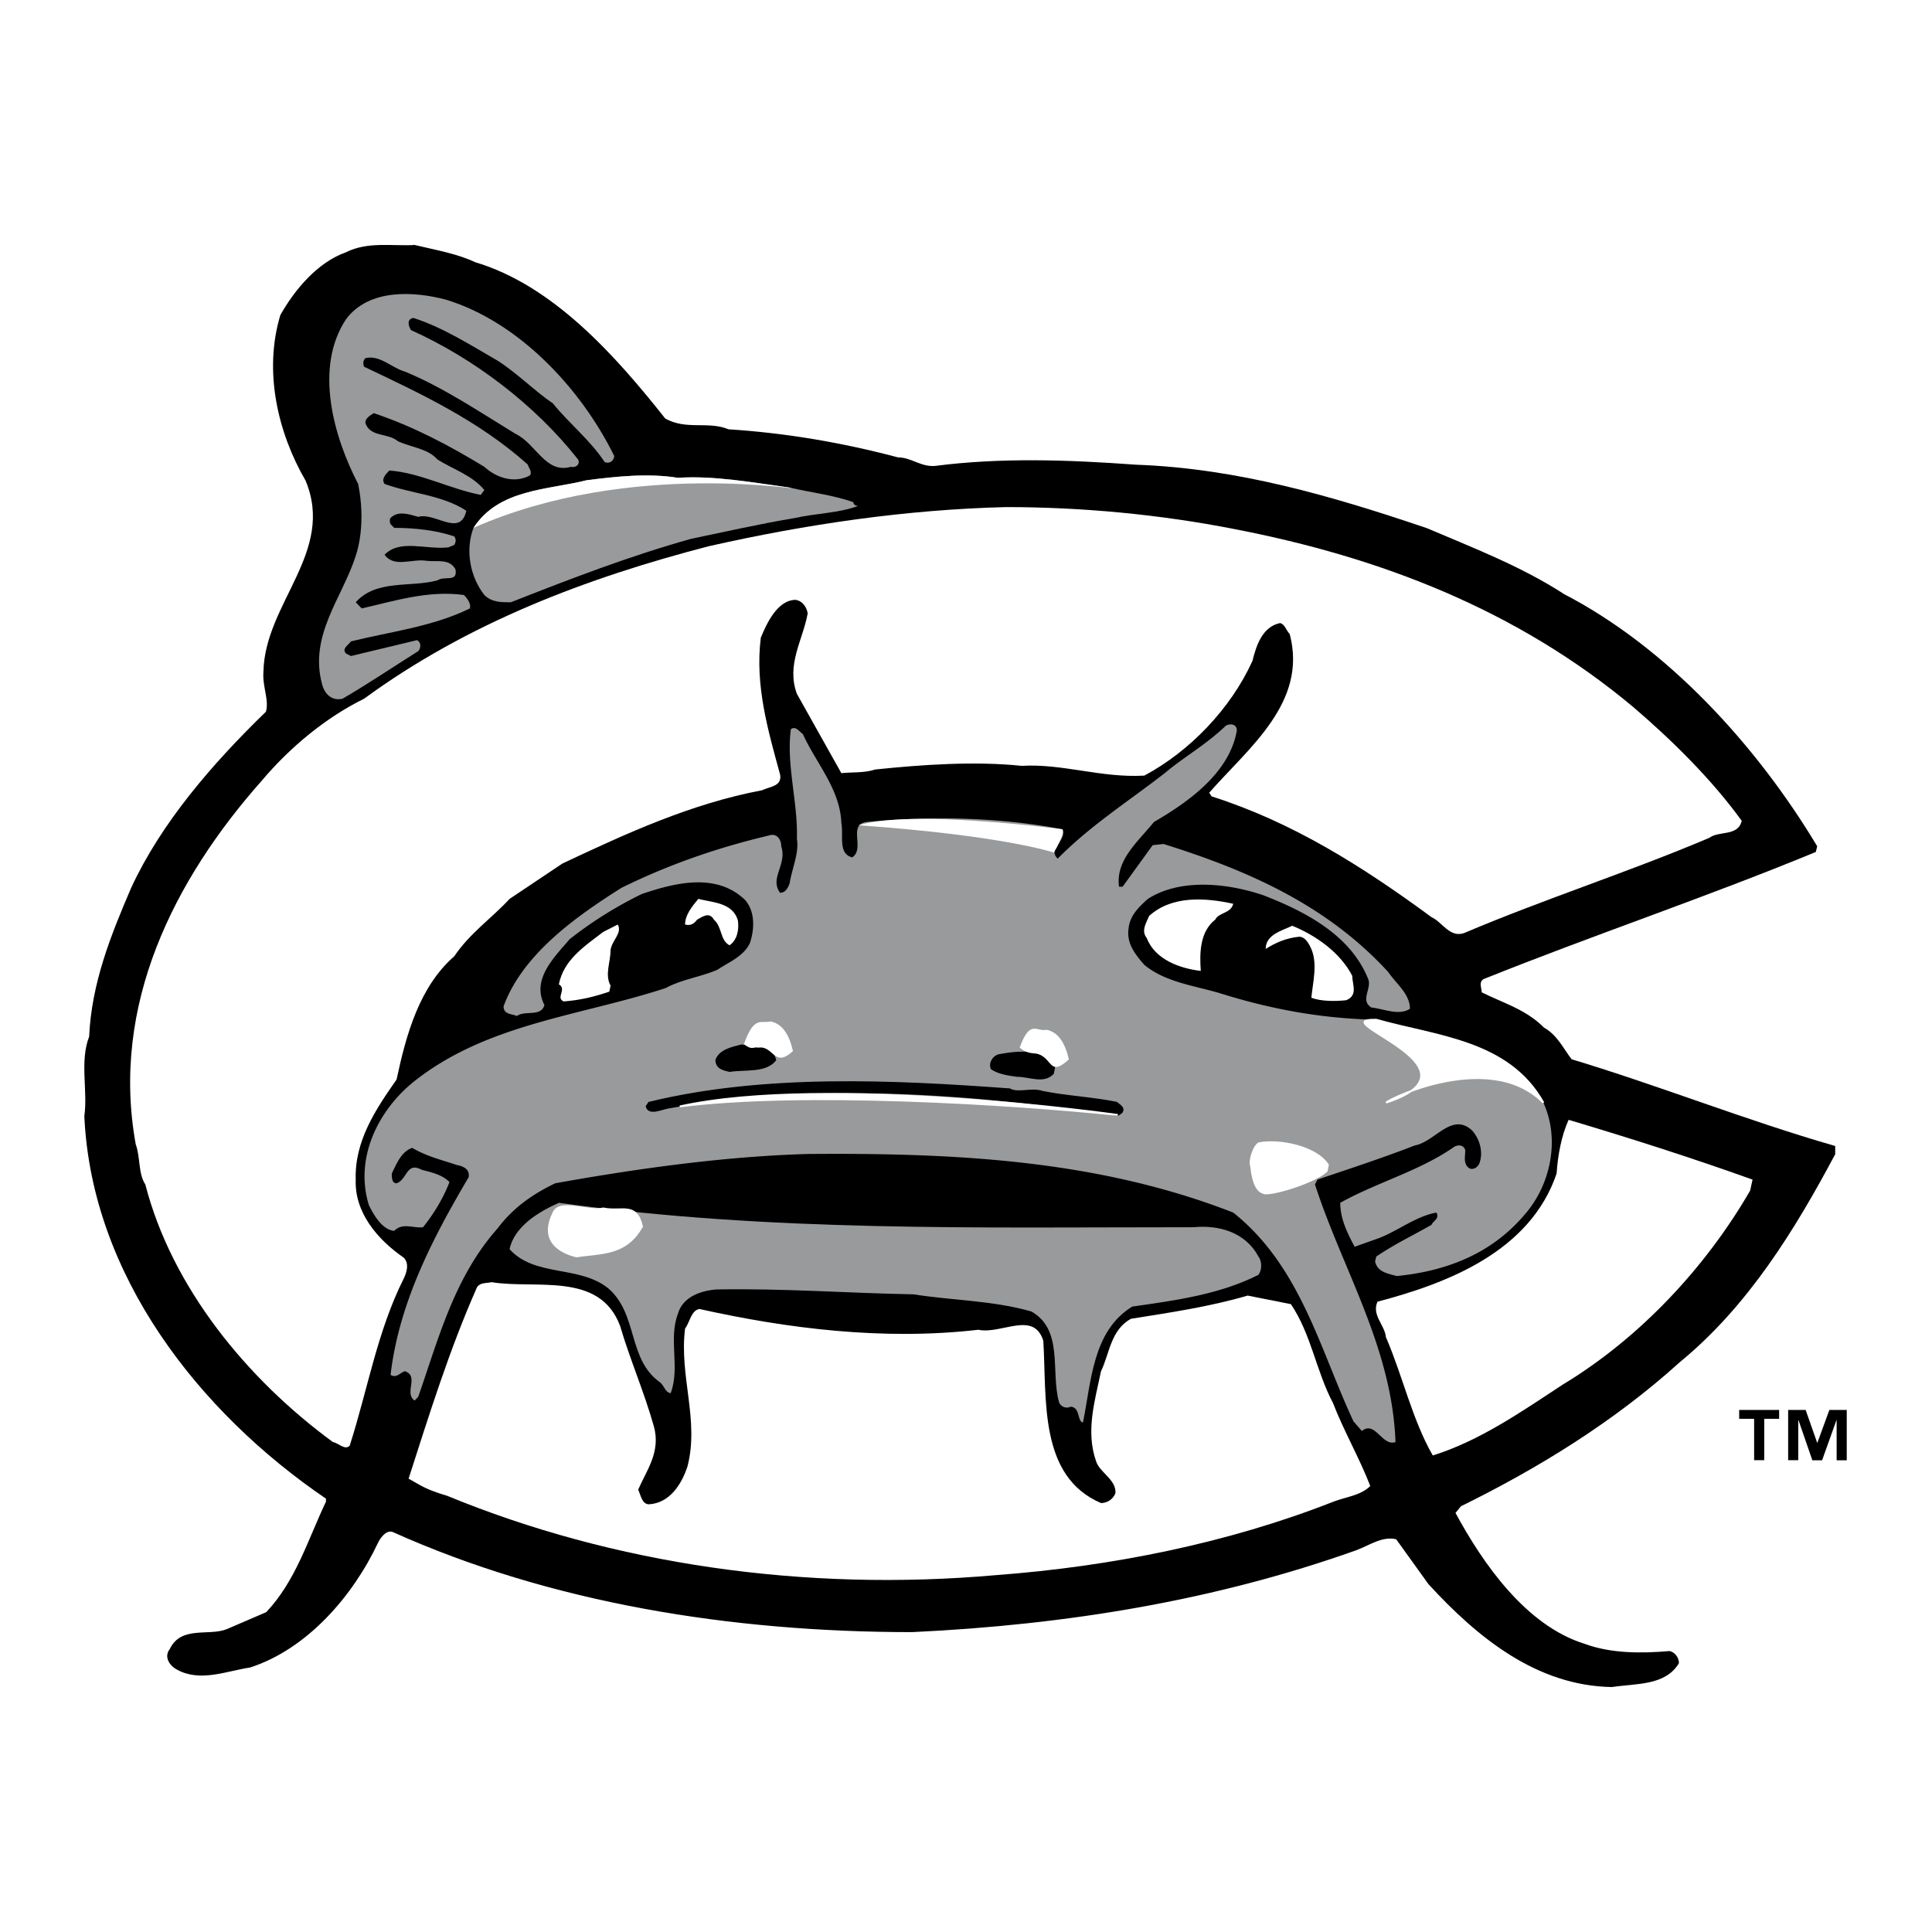
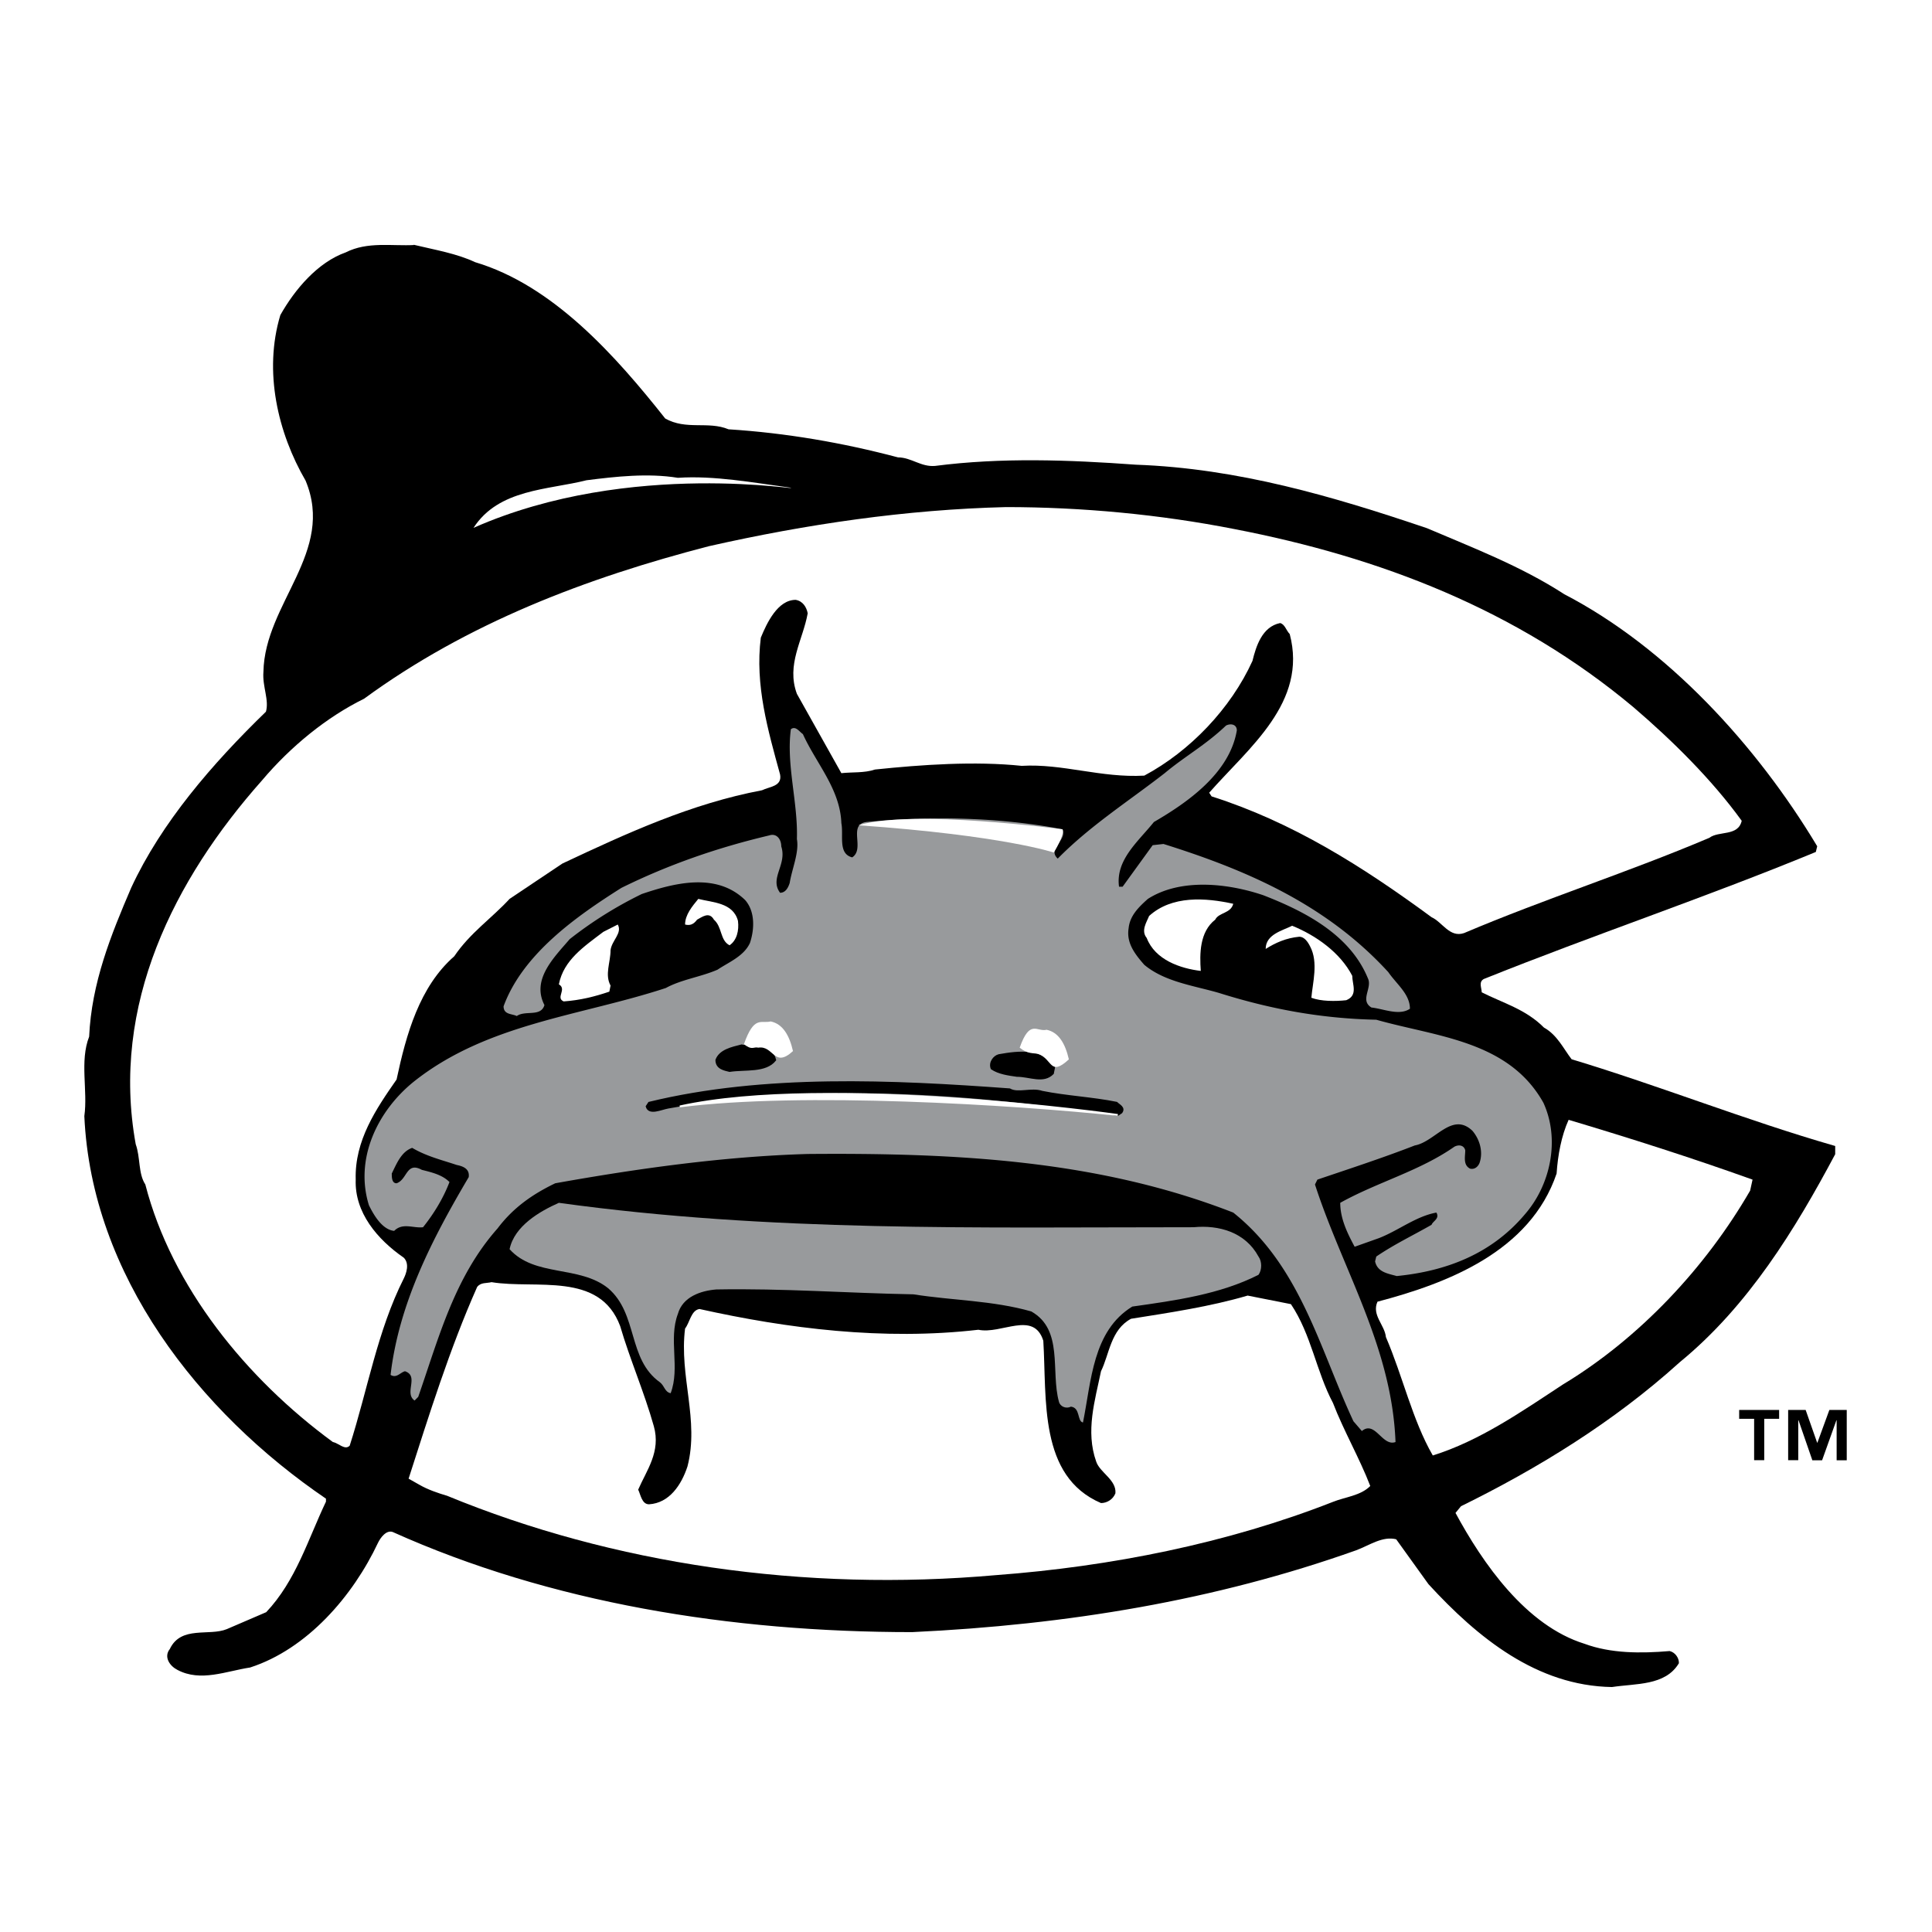
<svg xmlns="http://www.w3.org/2000/svg" width="2500" height="2500" viewBox="0 0 192.756 192.756">
  <g fill-rule="evenodd" clip-rule="evenodd">
    <path fill="#fff" d="M0 0h192.756v192.756H0V0z" />
    <path d="M177.504 141.557h-1.486v4.125h-1.008v-4.125h-1.492v-.885h3.986v.885zm6.748 4.134h-1.01v-3.994h-.023l-1.428 3.994h-.973l-1.381-3.994h-.025v3.984h-1.008v-5.01h1.746l1.148 3.27h.023l1.195-3.27h1.734v5.02h.002z" />
    <path d="M41.366 24.534c2.039.487 4.197.853 5.996 1.705 7.796 2.313 14.033 9.376 18.95 15.587 2.159 1.217 4.318.243 6.356 1.095 5.756.366 11.393 1.339 16.911 2.801 1.319 0 2.278.975 3.717.853 6.598-.853 13.315-.609 20.03-.122 10.193.366 19.668 3.167 29.023 6.333 4.557 1.948 9.354 3.775 13.672 6.576 10.314 5.358 19.189 15.1 25.186 25.085l-.119.488c-10.914 4.505-22.188 8.28-33.102 12.665-.602.363-.24.975-.24 1.461 2.158 1.096 4.438 1.705 6.238 3.531 1.318.73 1.918 2.07 2.758 3.166 8.875 2.678 17.391 6.09 26.266 8.646v.73c-3.959 7.428-8.637 15.1-15.473 20.701-6.596 5.967-14.152 10.594-21.828 14.369l-.6.73c2.76 5.115 7.076 11.326 12.953 13.152 2.639.975 5.637.975 8.516.73.479.121.84.607.84 1.094-1.32 2.193-4.197 1.951-6.598 2.316-7.436-.123-13.312-4.873-18.229-10.23l-3.238-4.504c-1.439-.367-2.758.609-4.078 1.096-14.031 4.992-28.783 7.428-44.255 8.158-18.111 0-36.101-2.922-51.812-9.986-.719-.242-1.318.609-1.559 1.096-2.518 5.357-7.076 10.596-12.713 12.422-2.398.365-4.917 1.461-7.196.244-.72-.365-1.319-1.217-.72-1.949 1.081-2.312 3.838-1.219 5.638-1.949l3.958-1.703c2.999-3.168 4.197-7.307 5.997-11.082v-.365c-12.714-8.646-23.387-22.285-24.107-38.113.36-2.559-.48-5.48.479-7.918.24-5.357 2.159-10.106 4.198-14.856 2.998-6.455 8.035-12.3 13.432-17.535.359-1.219-.36-2.558-.241-4.019.121-6.82 7.197-11.934 4.198-19.119-2.759-4.749-4.198-10.838-2.519-16.44 1.439-2.557 3.718-5.235 6.476-6.21 2.161-1.096 4.56-.608 6.839-.73z" fill="#fff" stroke="#fff" stroke-width="6.497" stroke-linecap="square" stroke-miterlimit="2.613" />
    <path d="M41.366 24.534c2.039.487 4.197.853 5.996 1.705 7.796 2.313 14.033 9.376 18.95 15.587 2.159 1.217 4.318.243 6.356 1.095 5.756.366 11.393 1.339 16.911 2.801 1.319 0 2.278.975 3.717.853 6.598-.853 13.315-.609 20.03-.122 10.193.366 19.668 3.167 29.023 6.333 4.557 1.948 9.354 3.775 13.672 6.576 10.314 5.358 19.189 15.1 25.186 25.085l-.119.488c-10.914 4.505-22.188 8.28-33.102 12.665-.602.363-.24.975-.24 1.461 2.158 1.096 4.438 1.705 6.238 3.531 1.318.73 1.918 2.07 2.758 3.166 8.875 2.678 17.391 6.09 26.266 8.646v.73c-3.959 7.428-8.637 15.1-15.473 20.701-6.596 5.967-14.152 10.594-21.828 14.369l-.6.73c2.76 5.115 7.076 11.326 12.953 13.152 2.639.975 5.637.975 8.516.73.479.121.84.607.84 1.094-1.32 2.193-4.197 1.951-6.598 2.316-7.436-.123-13.312-4.873-18.229-10.23l-3.238-4.504c-1.439-.367-2.758.609-4.078 1.096-14.031 4.992-28.783 7.428-44.255 8.158-18.111 0-36.101-2.922-51.812-9.986-.719-.242-1.318.609-1.559 1.096-2.518 5.357-7.076 10.596-12.713 12.422-2.397.365-4.917 1.461-7.196.244-.72-.365-1.319-1.217-.72-1.949 1.081-2.312 3.838-1.219 5.638-1.949l3.958-1.703c2.998-3.168 4.197-7.307 5.997-11.082v-.365c-12.714-8.646-23.387-22.285-24.107-38.113.36-2.559-.48-5.48.479-7.918.24-5.357 2.159-10.106 4.198-14.856 2.998-6.455 8.035-12.3 13.432-17.535.359-1.219-.36-2.558-.241-4.019.121-6.82 7.197-11.934 4.198-19.119-2.759-4.749-4.198-10.838-2.519-16.44 1.439-2.557 3.718-5.235 6.476-6.21 2.161-1.096 4.56-.608 6.839-.73z" stroke="#000" stroke-width=".18" stroke-linecap="square" stroke-miterlimit="2.613" />
-     <path d="M61.275 45.479c0 .486-.48.852-.959.609-1.439-2.192-3.478-3.775-5.157-5.845-1.799-1.218-3.598-3.044-5.517-4.262-2.758-1.584-5.396-3.289-8.396-4.262-.719.121-.479.852-.24 1.217 6.237 2.801 12.354 7.429 16.671 12.908.24.487-.239.853-.72.73-2.519.73-3.478-2.314-5.517-3.287-3.598-2.192-7.195-4.628-11.034-6.211-1.319-.364-2.518-1.704-3.957-1.339-.24.244-.24.609-.12.852 5.636 2.679 11.393 5.358 16.31 9.742.12.365.48.73.24 1.096-1.559.853-3.358.244-4.557-.853-3.599-2.192-7.077-4.018-11.034-5.357-.36.243-.839.487-.839.974.479 1.462 2.278.975 3.238 1.827 1.318.609 2.998.73 3.958 1.826 1.559.975 3.478 1.583 4.678 3.044l-.36.488c-3.119-.609-5.997-2.193-9.115-2.435-.359.364-.839.852-.479 1.339 2.638.975 5.757 1.096 8.156 2.68-.6 2.679-3.119.121-4.798.608-.839-.243-1.918-.608-2.638 0-.24.123-.24.488-.12.731l.36.365c2.039 0 4.197.244 5.996.853.24.366.12.609 0 .853l-.6.244c-2.279.243-4.797-.853-6.356.73.96 1.34 2.758.365 4.197.609 1.08.122 2.279-.244 2.878.853.241 1.339-1.078.608-1.798 1.095-2.64.731-6.117-.122-8.155 2.192l.599.609c3.239-.73 6.596-1.826 10.194-1.339.359.366.719.853.6 1.339-3.719 1.827-7.916 2.313-11.873 3.289-.24.364-.96.73-.481 1.217l.481.244 6.596-1.583c.479.244.359.853.119 1.097-2.519 1.582-5.037 3.287-7.555 4.748-1.08.245-1.8-.486-2.039-1.461-1.32-4.87 2.039-8.645 3.358-12.787.719-2.192.719-4.87.24-7.184-2.399-4.627-4.438-11.567-1.201-16.439 2.279-3.045 6.716-2.801 9.955-1.948 7.196 2.189 13.433 8.765 16.791 15.584z" fill="#989a9c" />
-     <path d="M85.142 50.106c0 .243.24.365.479.365-1.918.731-4.197.731-6.356 1.218-3.598.608-6.835 1.34-10.314 2.07-6.117 1.704-12.113 4.018-17.99 6.332-.959 0-1.919 0-2.638-.73-1.439-1.826-1.919-4.506-1.08-6.698 2.519-3.896 7.436-3.775 11.274-4.749 2.878-.365 6.117-.731 9.115-.243 3.598-.244 7.556.486 11.154.973 2.038.488 4.317.732 6.356 1.462z" fill="#989a9c" />
    <path d="M123.16 52.786c14.512 2.801 28.184 8.037 39.818 17.779 3.838 3.287 7.795 7.184 10.793 11.325-.359 1.583-2.279.973-3.238 1.704-8.035 3.411-16.432 6.09-24.465 9.5-1.439.487-2.16-1.097-3.238-1.583-6.957-5.114-13.912-9.498-21.949-12.056l-.24-.365c3.959-4.505 9.836-9.011 8.035-15.831-.359-.366-.479-.975-.957-1.097-1.801.366-2.4 2.314-2.76 3.775-2.158 4.75-6.236 9.011-10.793 11.447-4.318.244-8.156-1.217-12.234-.975-4.678-.487-9.954-.122-14.631.366-1.08.364-2.279.242-3.358.364l-4.437-7.915c-1.081-2.922.599-5.359 1.079-8.037-.121-.609-.48-1.218-1.2-1.339-1.799 0-2.878 2.312-3.479 3.773-.599 4.75.721 9.256 1.92 13.64.239 1.217-1.079 1.217-1.799 1.583-7.076 1.339-13.433 4.261-19.908 7.306-1.8 1.217-3.479 2.313-5.278 3.532-1.799 1.948-3.958 3.409-5.518 5.723-3.478 3.044-4.797 7.792-5.757 12.298-2.039 2.924-4.197 6.09-4.077 9.986-.12 3.289 2.158 5.967 4.796 7.793.6.609.24 1.584 0 2.07-2.638 5.236-3.598 11.082-5.396 16.684-.48.486-1.08-.244-1.68-.365-8.635-6.332-16.071-15.467-18.71-25.695-.72-1.094-.479-2.68-.959-4.018-2.519-13.883 3.838-26.425 12.594-36.29 2.878-3.409 6.476-6.332 10.194-8.159 10.313-7.55 22.188-12.054 34.42-15.22 9.714-2.193 19.669-3.653 29.624-3.897 7.558.002 15.353.732 22.788 2.194z" fill="#fff" />
    <path d="M123.398 72.878c-.719 4.262-4.916 7.185-8.273 9.134-1.559 1.947-3.838 3.773-3.479 6.453h.359l2.998-4.141 1.08-.121c8.154 2.557 16.191 5.967 22.428 12.787.84 1.217 2.158 2.191 2.158 3.654-1.08.729-2.639 0-3.838-.123-1.199-.73.119-1.947-.359-2.922-1.799-4.384-6.357-6.698-10.434-8.282-3.598-1.217-8.275-1.705-11.514.366-.959.851-1.799 1.704-1.92 2.923-.238 1.461.6 2.556 1.561 3.653 2.037 1.703 4.916 2.07 7.436 2.801 5.037 1.584 10.074 2.559 15.711 2.678 5.996 1.705 13.193 2.07 16.672 8.281 1.678 3.652.719 8.158-1.801 11.082-3.359 4.018-7.914 5.725-12.832 6.211-.84-.244-1.92-.367-2.158-1.461l.119-.486c1.799-1.221 3.598-2.072 5.518-3.168.119-.365.838-.607.479-1.217-2.039.365-3.838 1.826-5.756 2.557l-2.398.852c-.721-1.338-1.439-2.799-1.439-4.383 3.717-2.072 7.914-3.166 11.393-5.602.48-.244.961-.121 1.08.365 0 .609-.24 1.461.48 1.826.479.121.838-.244.959-.609.359-1.096 0-2.314-.721-3.164-2.039-1.949-3.717 1.094-5.756 1.461-3.119 1.215-6.477 2.312-9.715 3.408l-.24.486c2.76 8.525 7.676 16.197 8.035 25.695-1.318.486-2.037-2.193-3.357-1.096l-.84-.975c-3.357-7.184-5.275-15.465-11.992-20.822-13.434-5.236-27.585-5.969-42.457-5.846-8.396.244-17.03 1.461-25.186 2.922-2.278 1.096-4.197 2.436-5.757 4.506-4.318 4.871-5.877 10.959-7.916 16.805l-.359.365c-1.08-.73.479-2.436-.96-2.922-.48.121-.84.73-1.439.365.84-7.186 4.197-13.639 7.795-19.729.121-.852-.6-1.096-1.199-1.217-1.438-.486-2.998-.852-4.438-1.705-1.078.365-1.559 1.584-2.038 2.559 0 .363 0 .973.479.973 1.08-.365.96-2.191 2.519-1.34.959.244 2.039.486 2.758 1.217-.599 1.586-1.559 3.168-2.638 4.508-.96.121-2.04-.488-2.878.365-1.2-.123-2.039-1.584-2.52-2.559-1.438-4.627.84-9.375 4.438-12.299 7.316-5.844 16.671-6.576 25.187-9.375 1.559-.854 3.479-1.098 5.157-1.828 1.079-.73 2.639-1.339 3.238-2.678.48-1.461.48-3.166-.48-4.263-2.878-2.801-7.076-1.704-10.313-.609a39.924 39.924 0 0 0-7.196 4.505c-1.559 1.827-3.838 4.019-2.52 6.576-.359 1.219-1.919.488-2.758 1.096-.479-.242-1.319-.121-1.319-.973 1.919-5.237 7.316-9.012 11.754-11.813 4.677-2.313 9.595-4.019 14.752-5.236.719-.244 1.198.364 1.198 1.095.601 1.828-1.198 3.167-.119 4.628.599 0 .839-.609.96-.973.239-1.463.958-3.046.72-4.386.119-3.652-1.081-7.428-.601-10.959.479-.366.839.244 1.199.488 1.319 2.922 3.719 5.479 3.838 8.888.24 1.219-.36 3.045 1.08 3.411 1.319-.853-.479-3.289 1.439-3.531 6.356-.61 13.192-.488 19.549.73.48 1.095-1.559 1.948-.479 2.922 3.236-3.289 7.074-5.725 10.672-8.525 2.039-1.704 4.078-2.801 6.117-4.75.48-.239 1.077-.117 1.077.491z" fill="#989a9c" />
    <path d="M123.041 90.171c-.24.975-1.439.853-1.799 1.583-1.561 1.217-1.561 3.409-1.439 5.115-2.039-.244-4.557-1.097-5.396-3.289-.6-.731 0-1.583.238-2.192 2.279-2.07 5.636-1.826 8.396-1.217zM73.628 91.876c.12.973-.12 1.948-.84 2.435-.96-.487-.72-1.826-1.56-2.556-.479-.853-1.199-.244-1.679 0-.359.486-.72.608-1.199.486 0-.975.72-1.826 1.319-2.557 1.44.365 3.478.365 3.959 2.192zM60.915 94.798c0 1.217-.6 2.434 0 3.532l-.121.607c-1.439.488-2.878.854-4.557.975-.839-.365.36-1.217-.479-1.705.479-2.435 2.519-3.775 4.438-5.236l1.439-.73c.48.852-.6 1.583-.72 2.557zM134.914 97.355c0 .852.6 1.949-.6 2.436-1.08.121-2.52.121-3.479-.244.119-1.461.719-3.531-.121-5.115-.238-.486-.6-.975-1.078-.975-1.32.123-2.398.61-3.359 1.219 0-1.461 1.682-1.828 2.641-2.314 2.396.975 4.797 2.679 5.996 4.993z" fill="#fff" />
    <path d="M77.346 105.758c-.96 1.217-2.999.854-4.558 1.096-.48-.123-1.32-.242-1.32-1.096.36-.975 1.559-1.217 2.519-1.463 1.2.246 2.999-.119 3.359 1.463zM105.051 107.098c-.959.975-2.279.244-3.6.244-.838-.123-1.799-.244-2.518-.73-.24-.609.24-1.219.719-1.342 2.041-.363 4.318-.607 5.52 1.219l-.121.609zM100.732 108.68c.84.486 2.158-.121 3.238.244 2.398.486 5.037.609 7.436 1.096.24.244.84.486.48.975l-.361.244c-14.51-2.193-30.102-3.41-44.854-.732-.72.123-1.918.732-2.158-.119l.24-.367c11.514-2.802 24.345-2.193 35.979-1.341z" stroke="#000" stroke-width=".18" stroke-linecap="square" stroke-miterlimit="2.613" />
-     <path d="M174.852 117.691l-.24 1.096c-4.438 7.672-11.035 14.734-18.709 19.361-4.078 2.68-8.275 5.604-12.953 7.064-2.039-3.533-2.998-7.916-4.678-11.812-.119-1.219-1.439-2.191-.84-3.531 6.957-1.826 15.232-4.992 17.871-12.785.121-1.828.479-3.775 1.199-5.359 6.117 1.826 12.232 3.773 18.35 5.966z" fill="#fff" />
+     <path d="M174.852 117.691l-.24 1.096c-4.438 7.672-11.035 14.734-18.709 19.361-4.078 2.68-8.275 5.604-12.953 7.064-2.039-3.533-2.998-7.916-4.678-11.812-.119-1.219-1.439-2.191-.84-3.531 6.957-1.826 15.232-4.992 17.871-12.785.121-1.828.479-3.775 1.199-5.359 6.117 1.826 12.232 3.773 18.35 5.966" fill="#fff" />
    <path d="M119.082 122.441c2.52-.244 5.156.486 6.477 2.924.359.486.359 1.338 0 1.824-3.838 1.947-8.275 2.559-12.592 3.168-3.959 2.434-4.078 7.426-4.918 11.566-.6-.121-.24-1.461-1.199-1.582-.48.244-1.078 0-1.199-.486-.84-3.045.479-7.186-2.76-9.012-3.836-1.096-7.915-1.096-11.752-1.707-6.596-.121-12.953-.607-19.669-.486-1.558.123-3.358.732-3.837 2.438-.96 2.557.24 5.355-.72 7.914-.6-.121-.6-.73-1.08-1.098-3.238-2.311-2.159-6.816-5.157-9.375-2.879-2.314-7.316-1.096-9.834-3.896.479-2.314 2.999-3.775 4.917-4.627 21.107 2.922 41.735 2.435 63.323 2.435z" fill="#989a9c" />
    <path d="M61.875 132.305c.959 3.289 2.398 6.576 3.357 9.986.719 2.557-.719 4.383-1.56 6.332.241.486.361 1.461 1.08 1.461 2.039-.123 3.238-1.949 3.837-3.775 1.2-4.629-.839-9.012-.239-13.76.479-.611.6-1.828 1.439-1.949 8.755 1.949 18.35 3.166 27.825 2.07 2.279.486 5.518-1.949 6.477 1.096.359 5.846-.48 13.518 5.756 16.195.6 0 1.199-.365 1.439-.975.119-1.34-1.559-2.07-1.918-3.164-1.08-3.045-.121-6.09.479-9.012.84-1.705.959-4.141 2.998-5.236 3.838-.609 7.916-1.217 11.633-2.314l4.318.854c2.039 3.043 2.518 6.697 4.197 9.863 1.08 2.801 2.639 5.479 3.719 8.281-.959.973-2.52 1.096-3.719 1.582-10.553 4.141-22.188 6.453-33.58 7.307-19.189 1.705-38.259-1.096-54.811-7.916-.839-.244-1.918-.607-2.758-1.096l-1.078-.609c2.038-6.332 4.077-12.906 6.836-19.119.359-.486.959-.363 1.438-.486 4.439.729 10.795-1.095 12.835 4.384zM79.116 104.867c-1.915 1.754-1.902-.584-3.462-.342-.479-.119-.618.314-1.43-.352 1.018-2.893 1.707-2.02 2.667-2.264 1.199.245 1.864 1.372 2.225 2.958zM106.641 105.695c-1.916 1.754-1.607-.018-3.051-.541-.48-.121-1.045.041-1.855-.629 1.018-2.887 1.723-1.541 2.682-1.785 1.198.244 1.862 1.371 2.224 2.955z" fill="#fff" />
-     <path d="M64.055 122.363c-1.596 2.887-4.108 2.611-6.543 2.992-.75-.189-3.917-1.047-2.315-4.301.562-1.521 3.494-.109 4.993-.49 1.874.381 3.304-.675 3.865 1.799zM132.369 116.826c-.961.975-4.781 2.248-6.102 2.248-.838-.121-1.236-.941-1.443-2.719-.238-.609.346-2.182.826-2.303 2.039-.367 5.639.34 6.838 2.164l-.119.61zM137.312 101.738c5.996 1.705 13.193 2.07 16.672 8.281-5.656-5.701-16.789.369-15.553-.051 10.235-3.462-6.755-8.349-1.119-8.23z" fill="#fff" stroke="#fff" stroke-width=".18" stroke-linecap="square" stroke-miterlimit="2.613" />
    <path d="M47.243 52.664c2.519-3.896 7.436-3.775 11.274-4.749 2.878-.365 6.117-.731 9.115-.243 3.598-.244 7.556.486 11.154.973 2.038.487-15.811-2.941-31.543 4.019zM85.653 82.337c5.355-1.632 20.357.405 20.357.405.219.592-.875 2.315-.875 2.315s-5.059-1.707-19.482-2.72z" fill="#fff" />
    <path d="M111.525 111.238s-28.965-4.096-43.706-.85c12.143-1.566 33.271-.249 43.706.85z" fill="#fff" stroke="#fff" stroke-width=".18" stroke-linecap="square" stroke-miterlimit="2.613" />
  </g>
</svg>